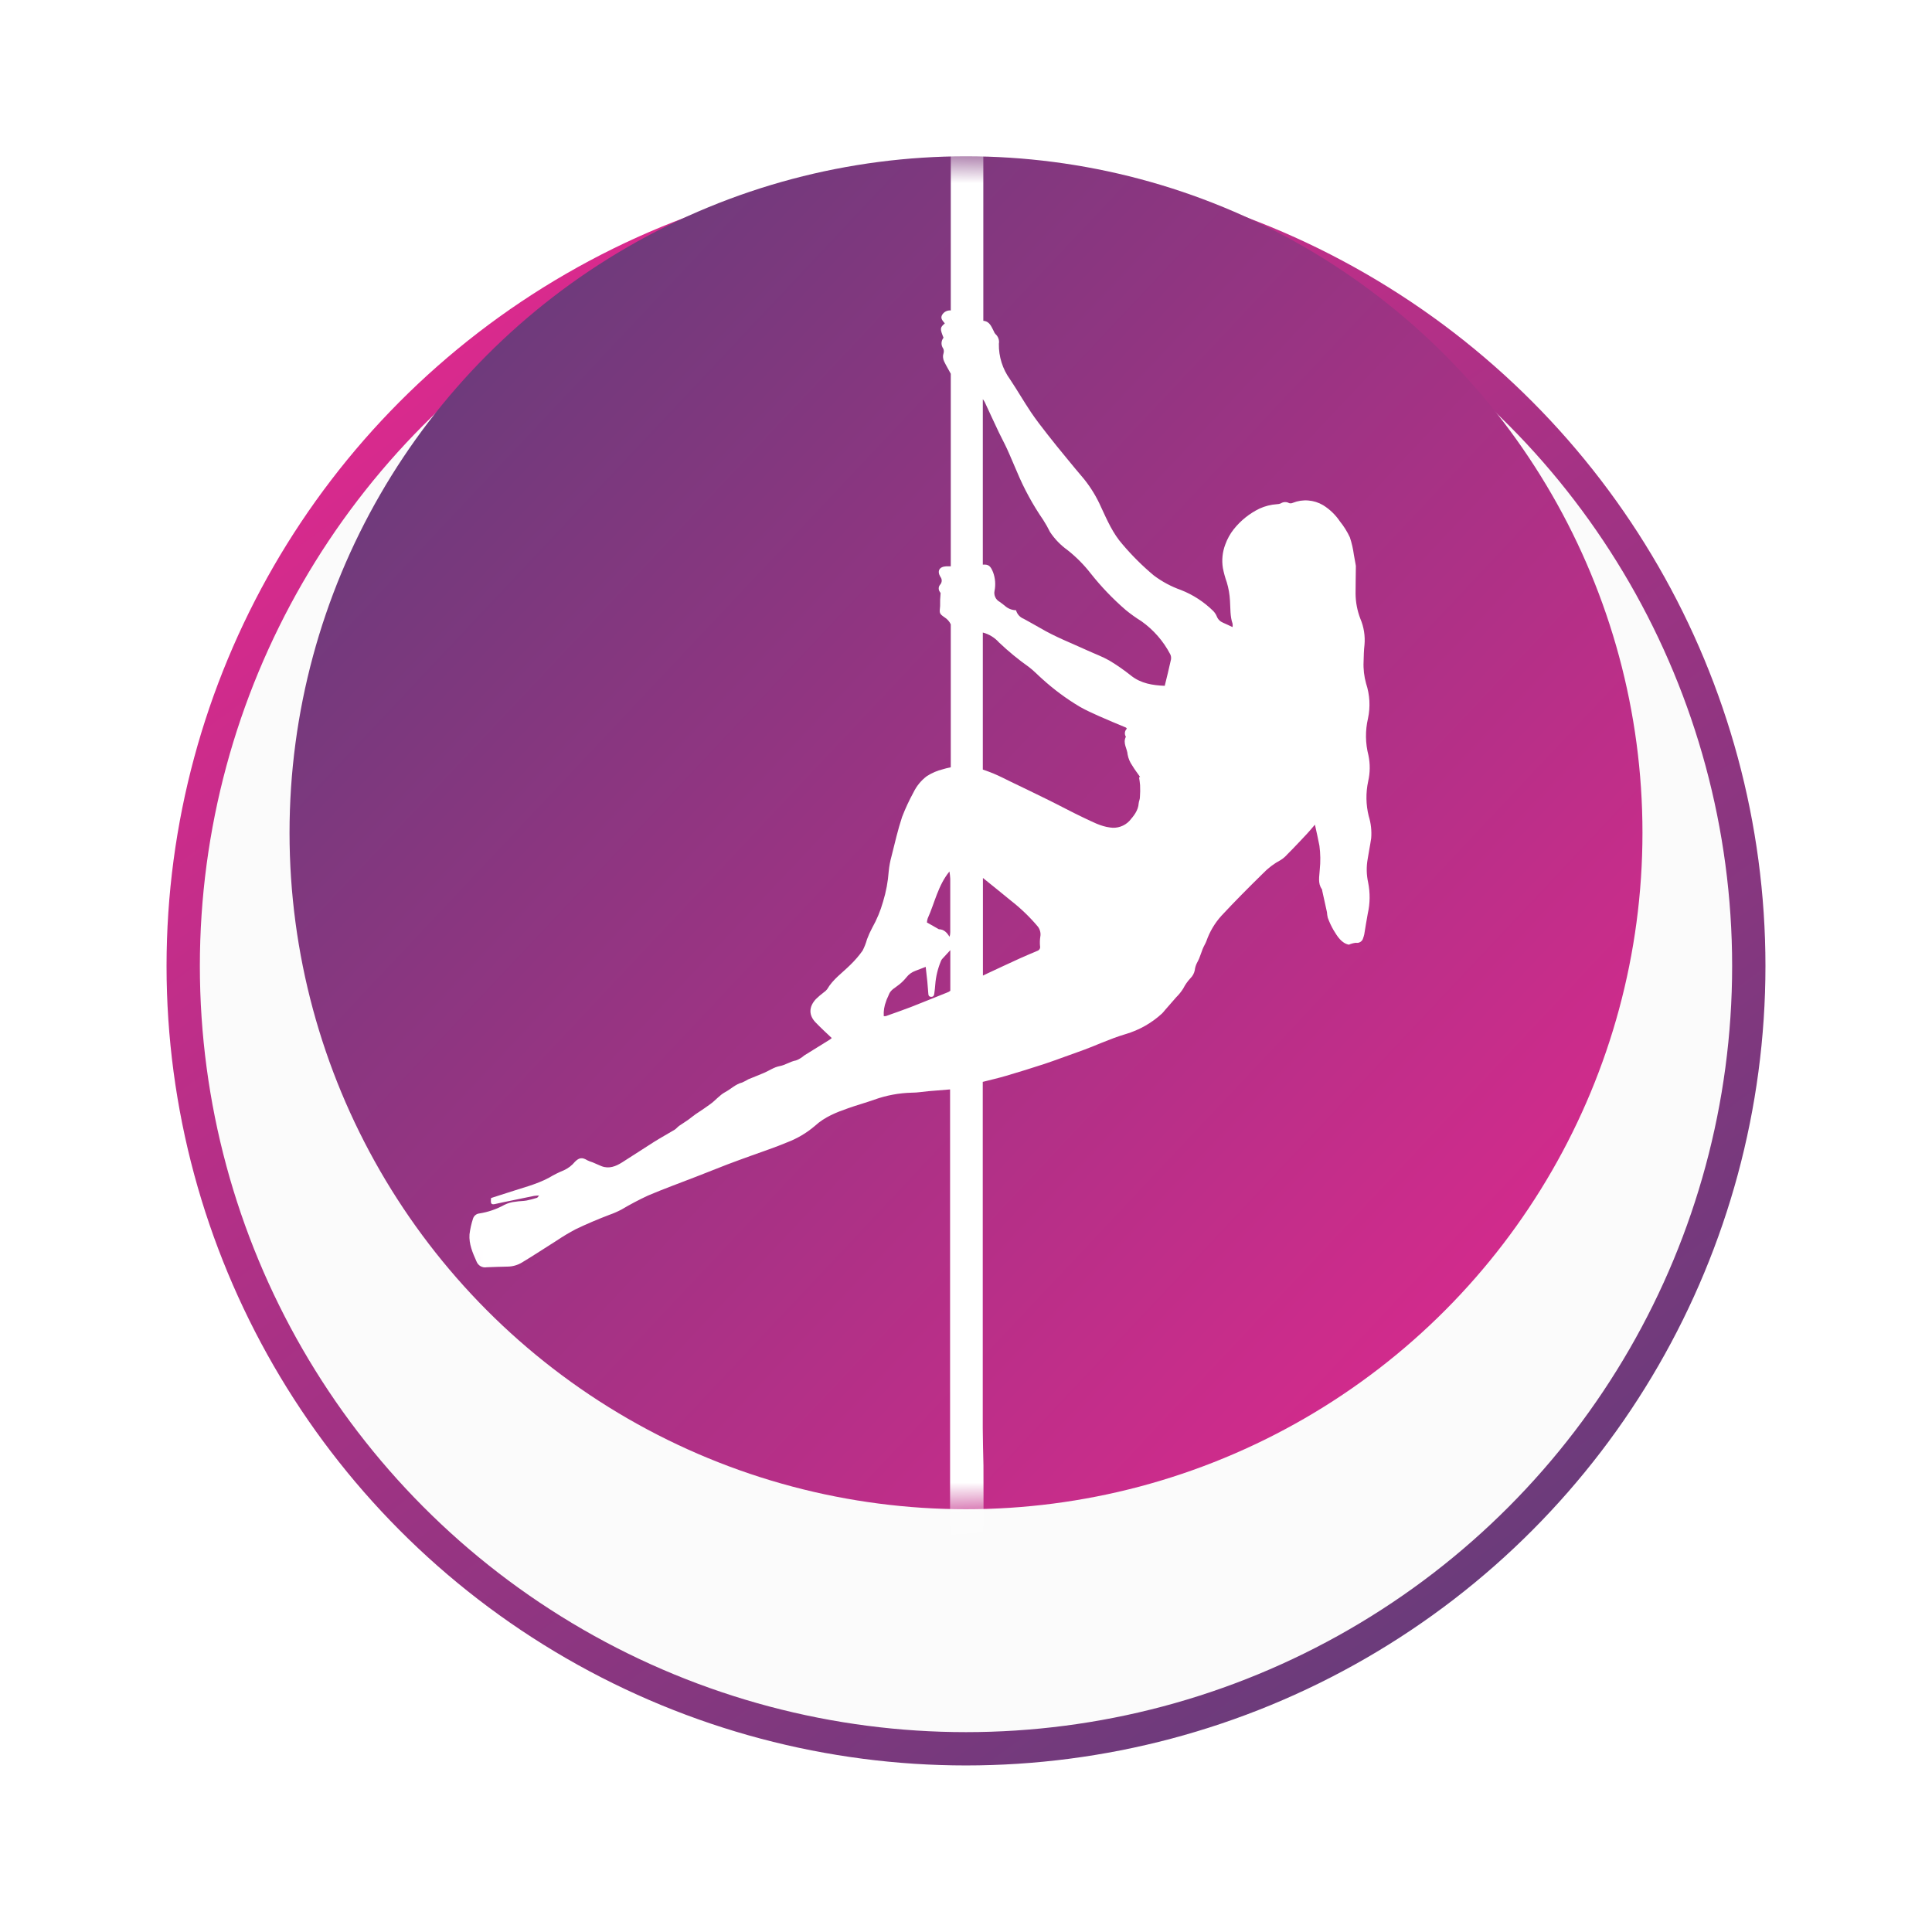
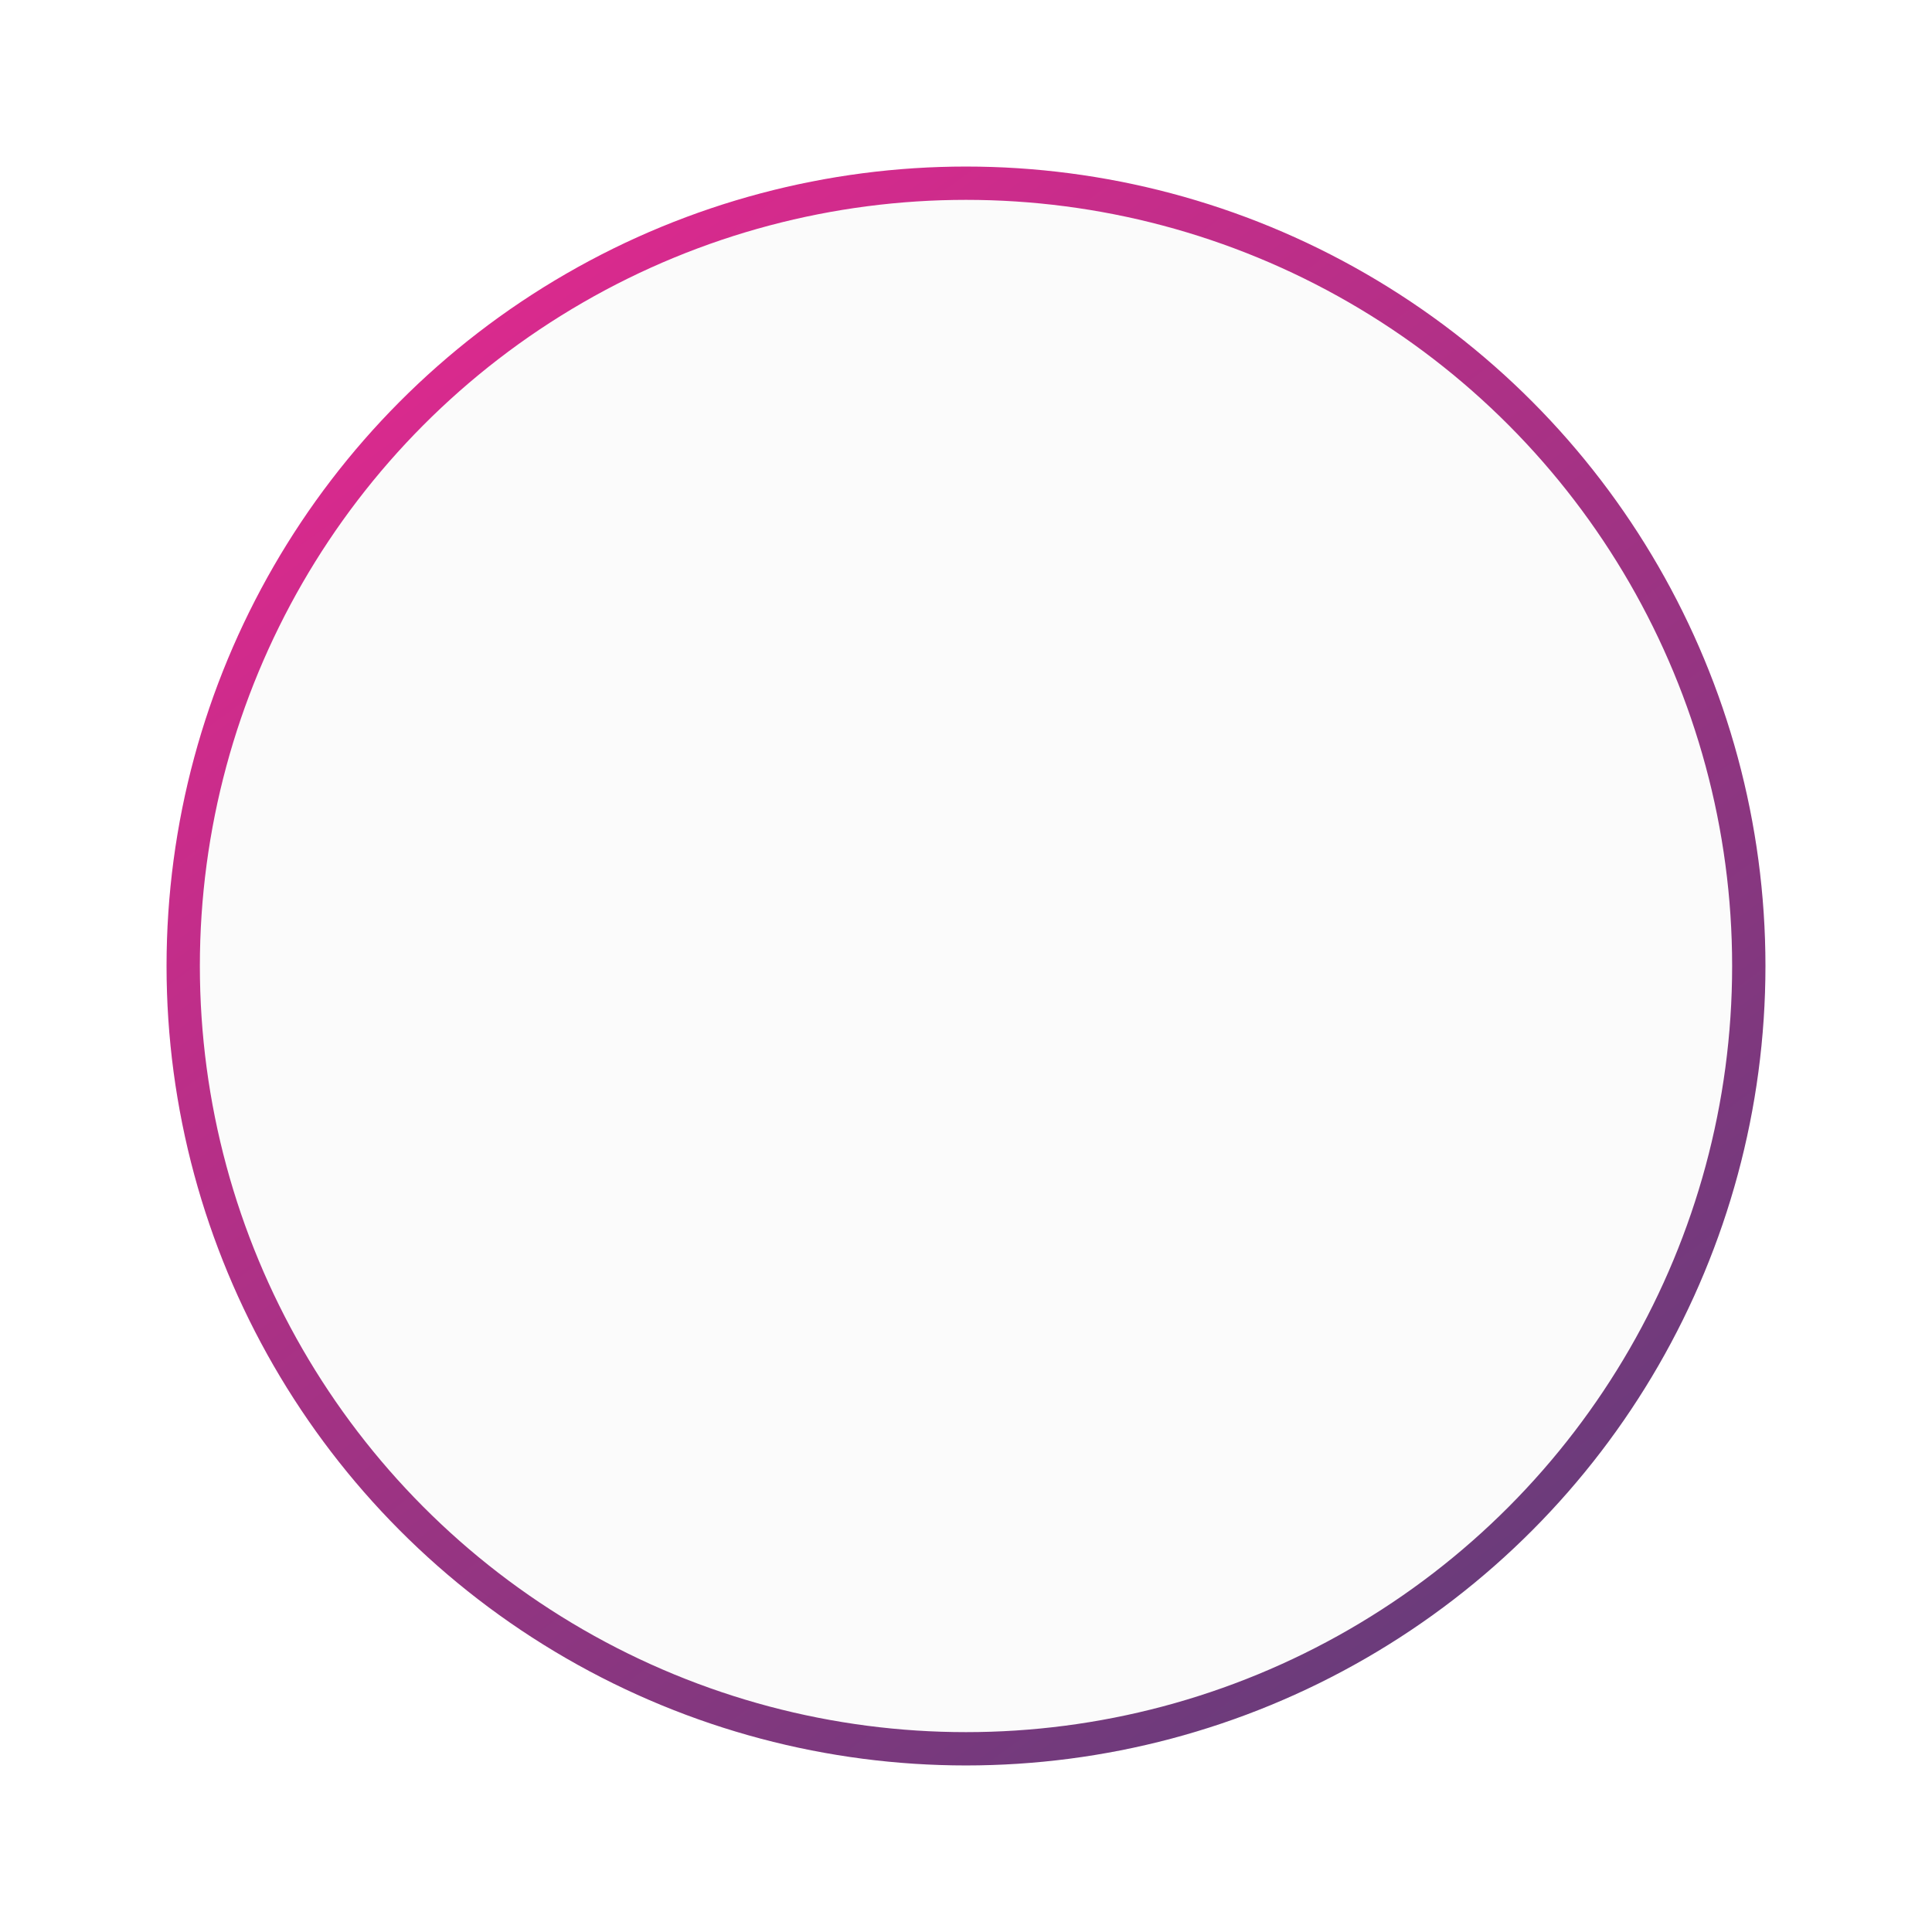
<svg xmlns="http://www.w3.org/2000/svg" width="58" height="58" viewBox="0 0 58 58" fill="none">
  <g filter="url(#filter0_d)">
    <circle cx="29" cy="25" r="24" fill="#FBFBFB" />
    <circle cx="29" cy="25" r="23.5" stroke="url(#paint0_linear)" />
  </g>
-   <circle cx="29" cy="25" r="20.308" fill="url(#paint1_linear)" />
  <mask id="mask0" maskUnits="userSpaceOnUse" x="8" y="4" width="41" height="42">
    <circle cx="28.308" cy="25" r="20.308" fill="white" />
  </mask>
  <g mask="url(#mask0)">
-     <path d="M41.164 25.163C41.182 24.939 41.157 24.714 41.09 24.5C41.005 24.159 40.999 23.802 41.073 23.458C41.132 23.201 41.136 22.935 41.082 22.677C40.988 22.314 40.983 21.934 41.068 21.569C41.143 21.221 41.123 20.858 41.011 20.52C40.951 20.305 40.925 20.081 40.936 19.858C40.941 19.691 40.943 19.523 40.963 19.359C40.987 19.091 40.944 18.822 40.839 18.575C40.746 18.334 40.697 18.078 40.695 17.819C40.695 17.543 40.702 17.266 40.704 16.99C40.701 16.96 40.696 16.93 40.689 16.901C40.674 16.82 40.661 16.739 40.645 16.659C40.621 16.479 40.581 16.303 40.524 16.131C40.445 15.961 40.345 15.801 40.227 15.655C40.095 15.458 39.922 15.291 39.721 15.166C39.585 15.085 39.432 15.037 39.275 15.025C39.117 15.012 38.959 15.036 38.812 15.095C38.777 15.112 38.737 15.115 38.7 15.104C38.662 15.082 38.619 15.072 38.575 15.073C38.532 15.074 38.489 15.087 38.453 15.111C38.416 15.127 38.377 15.136 38.338 15.136C38.155 15.148 37.976 15.193 37.81 15.269C37.51 15.415 37.246 15.627 37.038 15.888C36.929 16.026 36.844 16.18 36.785 16.344C36.698 16.57 36.673 16.816 36.712 17.055C36.74 17.198 36.779 17.34 36.828 17.477C36.883 17.657 36.915 17.844 36.925 18.032C36.941 18.263 36.925 18.497 37.002 18.721C37.008 18.756 37.008 18.791 37.002 18.826C36.897 18.778 36.808 18.732 36.716 18.694C36.674 18.677 36.635 18.652 36.603 18.619C36.57 18.586 36.545 18.547 36.529 18.505C36.504 18.444 36.468 18.39 36.423 18.343C36.144 18.068 35.812 17.852 35.447 17.71C35.158 17.608 34.886 17.461 34.64 17.277C34.3 16.993 33.985 16.68 33.699 16.342C33.41 16.016 33.239 15.62 33.058 15.231C32.924 14.926 32.751 14.64 32.542 14.38C32.365 14.169 32.184 13.958 32.015 13.747C31.822 13.513 31.631 13.279 31.445 13.04C31.276 12.823 31.105 12.605 30.951 12.376C30.735 12.053 30.54 11.715 30.324 11.391C30.098 11.081 29.98 10.705 29.987 10.321C29.997 10.267 29.992 10.211 29.973 10.16C29.955 10.108 29.923 10.062 29.882 10.026C29.861 10.003 29.846 9.976 29.836 9.947C29.762 9.807 29.711 9.646 29.52 9.631V-4.107H28.543V9.32C28.493 9.315 28.442 9.325 28.397 9.347C28.352 9.369 28.314 9.404 28.287 9.446C28.216 9.562 28.307 9.632 28.364 9.709C28.218 9.834 28.215 9.865 28.325 10.139C28.288 10.185 28.267 10.241 28.265 10.3C28.264 10.358 28.282 10.416 28.316 10.463C28.336 10.506 28.34 10.554 28.327 10.599C28.313 10.641 28.307 10.685 28.311 10.729C28.314 10.773 28.326 10.816 28.346 10.856C28.406 10.98 28.478 11.099 28.543 11.22V17.001C28.492 17.001 28.449 17.001 28.407 17.001C28.196 17.012 28.126 17.144 28.232 17.318C28.258 17.351 28.272 17.392 28.271 17.434C28.27 17.476 28.254 17.516 28.227 17.548C28.2 17.577 28.184 17.615 28.181 17.654C28.179 17.694 28.19 17.734 28.213 17.766C28.221 17.782 28.24 17.799 28.237 17.811C28.224 17.938 28.22 18.065 28.223 18.192C28.204 18.403 28.189 18.418 28.355 18.532C28.437 18.583 28.502 18.656 28.543 18.743V23.034C28.464 23.05 28.385 23.069 28.308 23.093C28.134 23.135 27.969 23.206 27.819 23.304C27.651 23.432 27.516 23.597 27.424 23.787C27.293 24.026 27.179 24.272 27.081 24.526C26.953 24.912 26.864 25.31 26.764 25.704C26.723 25.852 26.695 26.003 26.68 26.156C26.658 26.465 26.601 26.772 26.51 27.069C26.433 27.343 26.323 27.606 26.184 27.854C26.124 27.965 26.072 28.08 26.028 28.199C25.996 28.317 25.951 28.431 25.895 28.54C25.787 28.691 25.666 28.832 25.532 28.962C25.292 29.202 25.005 29.397 24.83 29.7C24.802 29.735 24.77 29.764 24.733 29.789C24.649 29.852 24.57 29.92 24.494 29.993C24.272 30.233 24.283 30.481 24.48 30.689C24.636 30.851 24.802 31.006 24.969 31.162C24.952 31.18 24.933 31.196 24.912 31.209C24.656 31.37 24.398 31.526 24.142 31.687C24.069 31.751 23.986 31.801 23.896 31.835C23.723 31.866 23.58 31.973 23.408 32.005C23.236 32.037 23.098 32.139 22.942 32.206C22.785 32.274 22.625 32.334 22.463 32.402C22.404 32.438 22.343 32.47 22.28 32.498C22.083 32.546 21.944 32.694 21.772 32.785C21.6 32.877 21.478 33.039 21.316 33.152C21.2 33.233 21.086 33.318 20.965 33.394C20.843 33.47 20.754 33.551 20.648 33.626C20.564 33.686 20.473 33.739 20.388 33.799C20.339 33.834 20.301 33.887 20.25 33.917C20.04 34.043 19.829 34.158 19.626 34.286C19.31 34.486 18.993 34.696 18.677 34.895C18.488 35.014 18.286 35.098 18.057 35.009C17.969 34.974 17.882 34.932 17.793 34.895C17.738 34.879 17.686 34.858 17.634 34.834C17.483 34.741 17.392 34.747 17.263 34.874C17.173 34.985 17.057 35.074 16.927 35.133C16.773 35.195 16.625 35.27 16.483 35.355C16.09 35.566 15.658 35.664 15.24 35.806C15.072 35.863 14.901 35.911 14.742 35.966C14.721 36.152 14.749 36.177 14.902 36.137C15.037 36.104 15.175 36.08 15.313 36.05C15.552 36.001 15.79 35.95 16.03 35.902C16.081 35.895 16.133 35.891 16.184 35.89C16.148 35.931 16.137 35.954 16.122 35.959C16.018 35.992 15.912 36.019 15.805 36.041C15.7 36.06 15.586 36.056 15.478 36.076C15.361 36.086 15.247 36.118 15.142 36.171C14.908 36.3 14.653 36.388 14.389 36.429C14.346 36.434 14.305 36.45 14.272 36.478C14.239 36.505 14.214 36.541 14.201 36.582C14.15 36.736 14.115 36.894 14.095 37.055C14.074 37.347 14.189 37.609 14.306 37.872C14.329 37.931 14.372 37.981 14.427 38.013C14.483 38.044 14.547 38.055 14.61 38.044C14.821 38.036 15.032 38.028 15.243 38.024C15.392 38.022 15.537 37.98 15.665 37.904C16.016 37.693 16.363 37.463 16.713 37.243C16.897 37.119 17.087 37.005 17.283 36.902C17.614 36.743 17.953 36.6 18.296 36.469C18.419 36.426 18.538 36.374 18.653 36.314C18.912 36.16 19.179 36.019 19.452 35.892C19.927 35.69 20.413 35.514 20.894 35.327C21.21 35.204 21.52 35.079 21.834 34.958C22.076 34.866 22.318 34.779 22.561 34.691C22.914 34.562 23.272 34.445 23.616 34.3C23.928 34.183 24.218 34.012 24.471 33.794C24.761 33.529 25.114 33.391 25.471 33.267C25.726 33.176 25.989 33.105 26.244 33.014C26.608 32.883 26.99 32.812 27.376 32.803C27.542 32.803 27.707 32.773 27.873 32.758L28.522 32.705V49.123H29.532C29.532 49.052 29.526 44.063 29.524 43.994C29.514 43.621 29.507 43.249 29.503 42.876C29.503 42.755 29.503 42.634 29.503 42.514V32.477H29.509C29.743 32.417 29.979 32.364 30.21 32.295C30.592 32.182 30.972 32.066 31.351 31.941C31.695 31.827 32.035 31.695 32.377 31.576C32.855 31.41 33.31 31.186 33.797 31.043C34.202 30.923 34.574 30.712 34.885 30.426C34.918 30.392 34.948 30.357 34.977 30.32C35.087 30.194 35.2 30.067 35.31 29.939C35.39 29.86 35.461 29.772 35.521 29.677C35.578 29.564 35.651 29.46 35.737 29.368C35.804 29.302 35.85 29.218 35.868 29.126C35.876 29.053 35.897 28.981 35.93 28.915C35.953 28.868 35.98 28.823 35.999 28.775C36.037 28.681 36.068 28.585 36.104 28.491C36.141 28.397 36.186 28.336 36.216 28.255C36.314 27.973 36.467 27.714 36.667 27.493C37.069 27.06 37.487 26.641 37.909 26.227C38.066 26.062 38.249 25.924 38.45 25.817C38.524 25.77 38.59 25.713 38.647 25.647C38.7 25.596 38.752 25.542 38.804 25.488C38.952 25.334 39.099 25.18 39.244 25.023C39.323 24.937 39.397 24.848 39.475 24.757C39.522 24.977 39.571 25.179 39.61 25.39C39.642 25.629 39.645 25.87 39.62 26.11C39.611 26.305 39.553 26.512 39.684 26.695C39.691 26.71 39.695 26.728 39.695 26.745C39.743 26.956 39.79 27.167 39.836 27.384C39.839 27.441 39.848 27.497 39.861 27.552C39.907 27.678 39.964 27.8 40.03 27.916C40.149 28.114 40.272 28.315 40.494 28.36C40.561 28.33 40.632 28.311 40.705 28.303C40.752 28.312 40.801 28.303 40.842 28.276C40.883 28.25 40.912 28.209 40.923 28.162C40.937 28.125 40.947 28.088 40.956 28.05C40.992 27.839 41.021 27.636 41.061 27.429C41.132 27.12 41.135 26.8 41.072 26.49C41.022 26.262 41.017 26.027 41.057 25.797C41.089 25.585 41.134 25.375 41.164 25.163ZM27.851 27.569C28.062 27.103 28.158 26.584 28.503 26.162C28.515 26.234 28.523 26.306 28.527 26.379C28.527 26.913 28.527 27.448 28.527 27.982C28.527 28.029 28.521 28.076 28.507 28.122C28.428 28 28.341 27.9 28.191 27.897C28.179 27.897 28.167 27.887 28.156 27.88L27.827 27.693C27.829 27.651 27.837 27.609 27.851 27.569ZM28.43 29.798C28.068 29.942 27.707 30.09 27.345 30.232C27.096 30.328 26.844 30.414 26.593 30.504C26.572 30.507 26.552 30.507 26.531 30.504C26.522 30.351 26.546 30.199 26.602 30.057C26.62 29.99 26.659 29.929 26.682 29.863C26.738 29.709 26.881 29.651 26.999 29.553C27.076 29.491 27.147 29.42 27.21 29.342C27.279 29.252 27.373 29.184 27.481 29.145C27.579 29.109 27.676 29.07 27.79 29.026C27.808 29.181 27.825 29.323 27.839 29.466C27.851 29.584 27.859 29.702 27.868 29.82C27.868 29.877 27.887 29.926 27.957 29.926C28.028 29.926 28.044 29.874 28.049 29.82C28.059 29.734 28.073 29.646 28.077 29.56C28.095 29.319 28.152 29.083 28.244 28.86C28.253 28.835 28.266 28.812 28.282 28.792C28.361 28.703 28.444 28.617 28.529 28.524V29.744C28.5 29.768 28.466 29.786 28.43 29.798ZM31.23 28.125C31.217 28.216 31.214 28.308 31.222 28.399C31.23 28.429 31.226 28.461 31.212 28.488C31.197 28.515 31.172 28.535 31.143 28.545C30.966 28.621 30.788 28.693 30.616 28.772C30.29 28.92 29.966 29.073 29.641 29.224L29.508 29.288V26.357C29.785 26.581 30.063 26.802 30.337 27.029C30.638 27.263 30.914 27.527 31.159 27.819C31.192 27.862 31.215 27.912 31.227 27.965C31.24 28.017 31.241 28.072 31.23 28.125ZM34.221 23.937C34.221 23.997 34.189 24.056 34.184 24.116C34.171 24.334 34.033 24.497 33.906 24.644C33.832 24.722 33.741 24.781 33.639 24.815C33.538 24.85 33.43 24.859 33.324 24.842C33.039 24.806 32.796 24.671 32.54 24.552C32.18 24.382 31.83 24.192 31.473 24.016C31.097 23.83 30.718 23.648 30.34 23.466C30.171 23.383 30.004 23.297 29.83 23.224C29.724 23.18 29.619 23.142 29.505 23.103V18.989C29.693 19.038 29.862 19.142 29.991 19.287C30.273 19.555 30.574 19.802 30.891 20.026C31.03 20.131 31.151 20.261 31.282 20.376C31.632 20.695 32.014 20.978 32.421 21.22C32.607 21.325 32.803 21.415 32.999 21.501C33.263 21.619 33.526 21.726 33.795 21.839C33.806 21.839 33.813 21.857 33.83 21.875C33.798 21.904 33.777 21.944 33.771 21.988C33.765 22.031 33.775 22.075 33.797 22.112C33.799 22.116 33.799 22.12 33.797 22.124C33.703 22.312 33.841 22.477 33.852 22.651C33.874 22.771 33.922 22.884 33.992 22.983C34.062 23.102 34.148 23.211 34.227 23.325L34.195 23.336C34.209 23.414 34.219 23.492 34.226 23.571C34.232 23.692 34.23 23.815 34.221 23.937ZM35.153 19.801C35.097 20.061 35.032 20.32 34.966 20.589C34.602 20.573 34.256 20.52 33.957 20.285C33.749 20.118 33.53 19.966 33.302 19.829C33.091 19.709 32.865 19.628 32.647 19.528C32.17 19.309 31.679 19.121 31.226 18.853C31.063 18.757 30.896 18.67 30.733 18.577C30.677 18.555 30.627 18.52 30.587 18.476C30.547 18.431 30.518 18.378 30.502 18.32C30.377 18.317 30.256 18.269 30.164 18.184C30.112 18.145 30.059 18.099 30.008 18.066C29.951 18.035 29.905 17.986 29.878 17.926C29.851 17.867 29.843 17.8 29.857 17.737C29.894 17.551 29.879 17.359 29.814 17.182C29.738 16.994 29.682 16.937 29.505 16.951V11.984C29.527 12.012 29.547 12.041 29.563 12.072C29.704 12.373 29.841 12.676 29.985 12.977C30.063 13.143 30.153 13.303 30.229 13.47C30.334 13.697 30.425 13.928 30.527 14.156C30.739 14.666 31.004 15.152 31.317 15.607C31.393 15.725 31.461 15.846 31.523 15.972C31.664 16.184 31.843 16.368 32.05 16.516C32.308 16.72 32.54 16.954 32.742 17.213C33.058 17.613 33.411 17.981 33.797 18.314C33.946 18.436 34.103 18.548 34.267 18.65C34.629 18.907 34.925 19.246 35.131 19.64C35.156 19.689 35.163 19.746 35.153 19.801Z" fill="white" />
-   </g>
+     </g>
  <defs>
    <filter id="filter0_d" x="0" y="0" width="58" height="58" color-interpolation-filters="sRGB">
      <feFlood flood-opacity="0" result="BackgroundImageFix" />
      <feColorMatrix in="SourceAlpha" type="matrix" values="0 0 0 0 0 0 0 0 0 0 0 0 0 0 0 0 0 0 127 0" />
      <feOffset dy="4" />
      <feGaussianBlur stdDeviation="2.5" />
      <feColorMatrix type="matrix" values="0 0 0 0 0.82 0 0 0 0 0.82 0 0 0 0 0.82 0 0 0 0.24 0" />
      <feBlend mode="normal" in2="BackgroundImageFix" result="effect1_dropShadow" />
      <feBlend mode="normal" in="SourceGraphic" in2="effect1_dropShadow" result="shape" />
    </filter>
    <linearGradient id="paint0_linear" x1="13.889" y1="3.667" x2="45" y2="46.333" gradientUnits="userSpaceOnUse">
      <stop stop-color="#DE298E" />
      <stop offset="1" stop-color="#653C7A" />
    </linearGradient>
    <linearGradient id="paint1_linear" x1="8.692" y1="11.105" x2="45.032" y2="45.308" gradientUnits="userSpaceOnUse">
      <stop stop-color="#653C7A" />
      <stop offset="1" stop-color="#DE298E" />
    </linearGradient>
  </defs>
</svg>